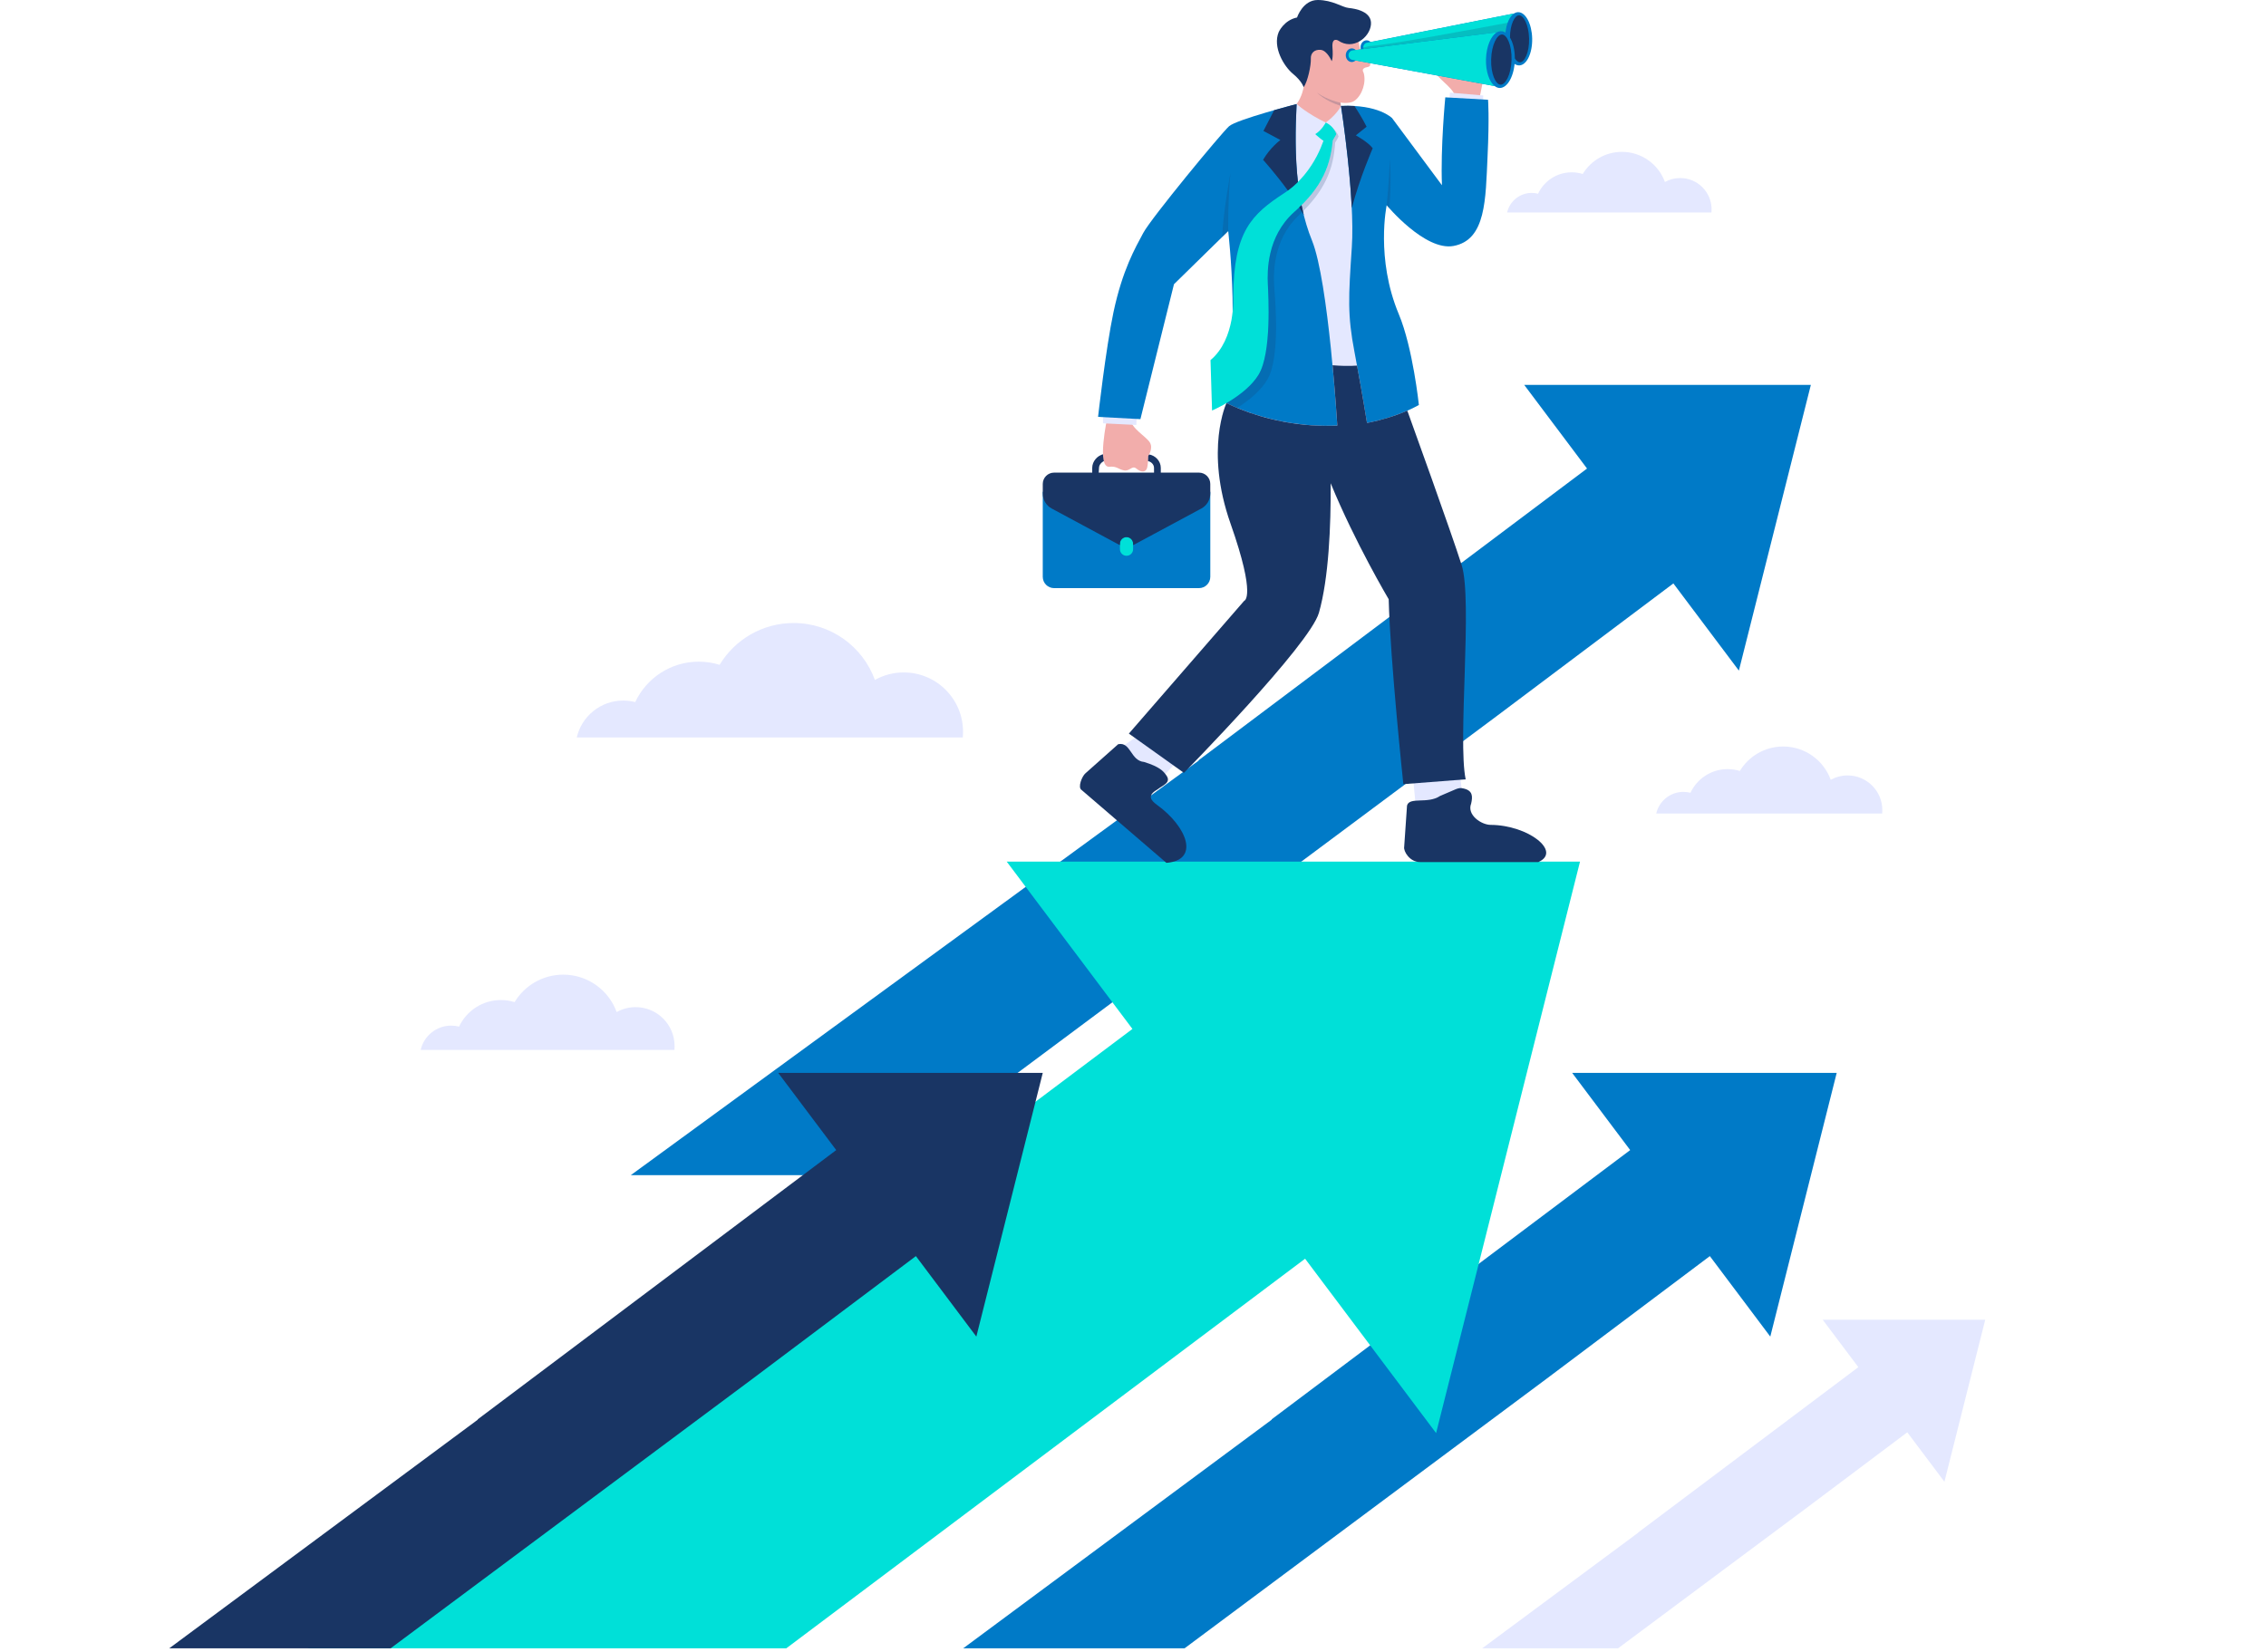
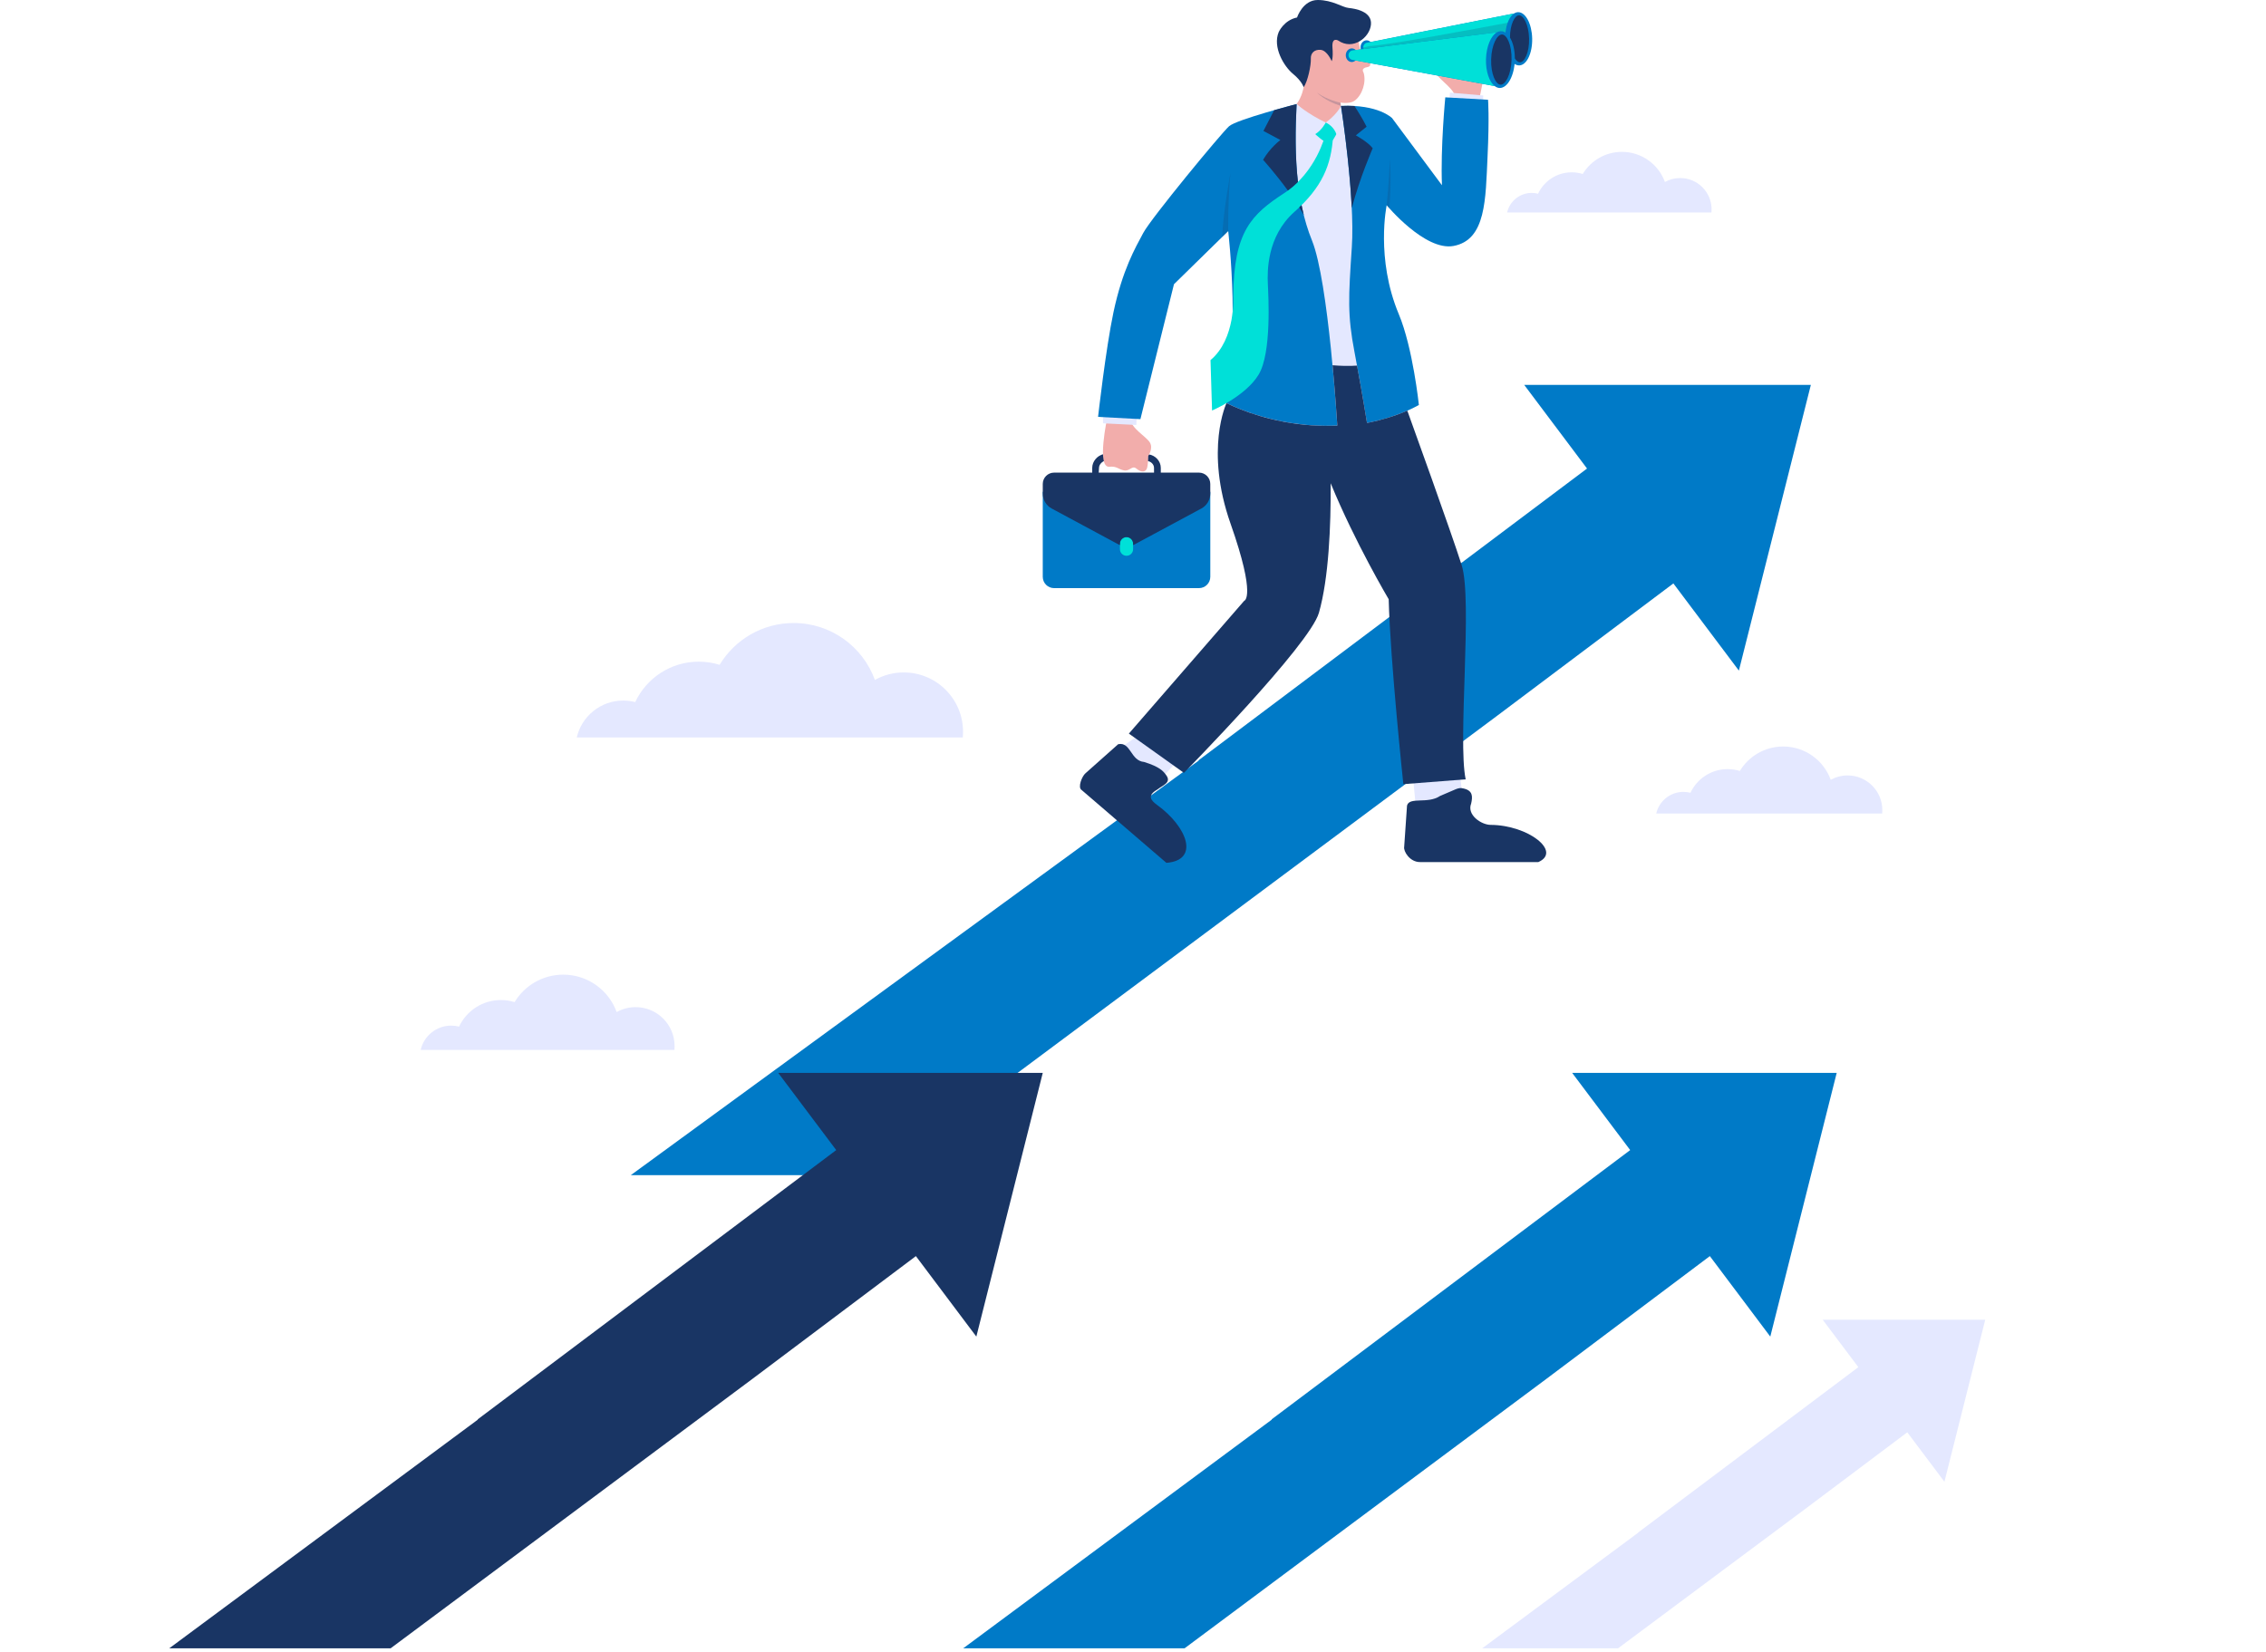
<svg xmlns="http://www.w3.org/2000/svg" width="624" zoomAndPan="magnify" viewBox="0 0 468 341.25" height="455" preserveAspectRatio="xMidYMid meet" version="1.0">
  <defs>
    <filter x="0%" y="0%" width="100%" height="100%" id="02563ed641">
      <feColorMatrix values="0 0 0 0 1 0 0 0 0 1 0 0 0 0 1 0 0 0 1 0" color-interpolation-filters="sRGB" />
    </filter>
    <clipPath id="2201f18ef2">
      <path d="M 306 272 L 410.238 272 L 410.238 340.5 L 306 340.5 Z M 306 272 " clip-rule="nonzero" />
    </clipPath>
    <clipPath id="00fa90b3f4">
      <path d="M 198 221 L 380 221 L 380 340.5 L 198 340.5 Z M 198 221 " clip-rule="nonzero" />
    </clipPath>
    <clipPath id="d33bbfcb8f">
      <path d="M 63 177 L 327 177 L 327 340.5 L 63 340.5 Z M 63 177 " clip-rule="nonzero" />
    </clipPath>
    <clipPath id="34864d8c93">
      <path d="M 34.562 221 L 216 221 L 216 340.5 L 34.562 340.5 Z M 34.562 221 " clip-rule="nonzero" />
    </clipPath>
    <mask id="82d36c2c9d">
      <g filter="url(#02563ed641)">
        <rect x="-46.8" width="561.6" fill="#000000" y="-34.125" height="409.5" fill-opacity="0.2" />
      </g>
    </mask>
    <clipPath id="229a24cc2b">
-       <rect x="0" width="29" y="0" height="64" />
-     </clipPath>
+       </clipPath>
    <mask id="0b22ca5c13">
      <g filter="url(#02563ed641)">
        <rect x="-46.8" width="561.6" fill="#000000" y="-34.125" height="409.5" fill-opacity="0.2" />
      </g>
    </mask>
    <clipPath id="1ce87a93a0">
      <rect x="0" width="9" y="0" height="6" />
    </clipPath>
    <mask id="b0276c3f30">
      <g filter="url(#02563ed641)">
        <rect x="-46.8" width="561.6" fill="#000000" y="-34.125" height="409.5" fill-opacity="0.2" />
      </g>
    </mask>
    <clipPath id="4228515ce6">
      <rect x="0" width="34" y="0" height="11" />
    </clipPath>
    <mask id="3c9dbe069b">
      <g filter="url(#02563ed641)">
        <rect x="-46.8" width="561.6" fill="#000000" y="-34.125" height="409.5" fill-opacity="0.2" />
      </g>
    </mask>
    <clipPath id="f74de52509">
      <rect x="0" width="7" y="0" height="17" />
    </clipPath>
    <mask id="4d569531b9">
      <g filter="url(#02563ed641)">
        <rect x="-46.8" width="561.6" fill="#000000" y="-34.125" height="409.5" fill-opacity="0.2" />
      </g>
    </mask>
    <clipPath id="774137711e">
      <path d="M 2 0.328 L 3.641 0.328 L 3.641 12 L 2 12 Z M 2 0.328 " clip-rule="nonzero" />
    </clipPath>
    <clipPath id="7c1754af5c">
      <rect x="0" width="4" y="0" height="14" />
    </clipPath>
  </defs>
  <path fill="#e4e8ff" d="M 86.883 216.883 C 87.543 214.012 90.113 211.867 93.188 211.867 C 93.75 211.867 94.297 211.941 94.816 212.074 C 96.336 208.832 99.625 206.586 103.441 206.586 C 104.43 206.586 105.379 206.734 106.277 207.016 C 108.332 203.613 112.062 201.34 116.324 201.34 C 121.398 201.34 125.723 204.559 127.359 209.066 C 128.52 208.422 129.852 208.051 131.273 208.051 C 135.723 208.051 139.324 211.656 139.324 216.105 C 139.324 216.367 139.312 216.629 139.289 216.887 L 86.883 216.887 Z M 86.883 216.883 " fill-opacity="1" fill-rule="nonzero" />
  <path fill="#e4e8ff" d="M 342.066 168.051 C 342.656 165.492 344.941 163.586 347.68 163.586 C 348.184 163.586 348.668 163.652 349.133 163.77 C 350.48 160.883 353.41 158.883 356.809 158.883 C 357.688 158.883 358.535 159.016 359.332 159.266 C 361.16 156.234 364.484 154.211 368.281 154.211 C 372.801 154.211 376.648 157.078 378.105 161.09 C 379.137 160.516 380.324 160.188 381.59 160.188 C 385.551 160.188 388.758 163.395 388.758 167.355 C 388.758 167.59 388.746 167.824 388.727 168.051 Z M 342.066 168.051 " fill-opacity="1" fill-rule="nonzero" />
  <path fill="#e4e8ff" d="M 119.117 152.348 C 120.125 147.977 124.035 144.719 128.707 144.719 C 129.562 144.719 130.395 144.828 131.191 145.035 C 133.5 140.102 138.504 136.684 144.312 136.684 C 145.812 136.684 147.258 136.91 148.621 137.336 C 151.746 132.16 157.422 128.699 163.91 128.699 C 171.629 128.699 178.203 133.598 180.695 140.457 C 182.457 139.473 184.484 138.91 186.648 138.91 C 193.414 138.91 198.898 144.395 198.898 151.16 C 198.898 151.562 198.879 151.957 198.84 152.348 Z M 119.117 152.348 " fill-opacity="1" fill-rule="nonzero" />
  <path fill="#e4e8ff" d="M 311.27 43.887 C 311.801 41.574 313.871 39.852 316.344 39.852 C 316.801 39.852 317.238 39.906 317.66 40.02 C 318.879 37.406 321.531 35.598 324.605 35.598 C 325.398 35.598 326.164 35.719 326.883 35.941 C 328.539 33.203 331.543 31.371 334.977 31.371 C 339.062 31.371 342.543 33.965 343.859 37.594 C 344.793 37.074 345.867 36.777 347.012 36.777 C 350.594 36.777 353.496 39.68 353.496 43.262 C 353.496 43.473 353.484 43.684 353.465 43.891 L 311.27 43.891 Z M 311.27 43.887 " fill-opacity="1" fill-rule="nonzero" />
  <path fill="#193564" d="M 227.918 93.816 C 227.957 94.352 228.043 94.789 228.133 95.207 C 227.547 95.387 226.98 96.012 226.98 96.656 L 226.891 98.18 L 225.578 98.18 L 225.578 96.656 C 225.578 95.301 226.641 94.094 227.918 93.816 Z M 227.918 93.816 " fill-opacity="1" fill-rule="nonzero" />
  <path fill="#193564" d="M 237.051 94.219 C 237.051 94.219 237.141 94.082 237.258 93.867 C 238.617 94.074 239.742 95.242 239.742 96.656 L 239.742 98.18 L 238.348 98.18 L 238.34 96.656 C 238.34 95.93 237.723 95.336 237.02 95.242 C 237.051 94.68 237.051 94.219 237.051 94.219 Z M 237.051 94.219 " fill-opacity="1" fill-rule="nonzero" />
  <path fill="#f2adab" d="M 281.566 11.359 C 280.609 10.566 280.562 7.781 280.562 7.781 L 274.855 6.703 L 266.875 11.762 C 266.875 11.762 268.855 15.156 269.238 18.027 C 269.238 18.027 268.949 19.941 267.785 21.496 L 274.062 27.441 L 276.824 25.668 L 276.961 21.887 L 276.836 21.199 C 277.898 21.332 279.051 21.316 279.77 20.797 C 281.375 19.645 282.227 16.883 281.613 14.977 C 281.613 14.977 280.953 14.102 282.367 13.867 C 283.781 13.641 282.523 12.156 281.566 11.359 Z M 281.566 11.359 " fill-opacity="1" fill-rule="nonzero" />
-   <path fill="#f2adab" d="M 233.516 86.652 C 233.613 88.477 236.719 90.164 237.48 91.402 C 238.238 92.641 237.133 94.215 237.133 94.215 C 237.133 94.215 237.145 95.82 236.902 96.688 C 236.66 97.555 235.699 97.645 234.746 96.832 C 233.793 96.02 233.379 97.406 232.145 97.172 C 230.91 96.934 230.688 96.266 229.129 96.422 C 226.402 96.699 228.707 86.199 228.707 86.199 Z M 233.516 86.652 " fill-opacity="1" fill-rule="nonzero" />
+   <path fill="#f2adab" d="M 233.516 86.652 C 233.613 88.477 236.719 90.164 237.48 91.402 C 238.238 92.641 237.133 94.215 237.133 94.215 C 237.133 94.215 237.145 95.82 236.902 96.688 C 236.66 97.555 235.699 97.645 234.746 96.832 C 233.793 96.02 233.379 97.406 232.145 97.172 C 230.91 96.934 230.688 96.266 229.129 96.422 C 226.402 96.699 228.707 86.199 228.707 86.199 M 233.516 86.652 " fill-opacity="1" fill-rule="nonzero" />
  <path fill="#f2adab" d="M 300.602 20.316 C 300.566 18.488 297.523 16.691 296.809 15.426 C 296.09 14.164 297.254 12.629 297.254 12.629 C 297.254 12.629 297.297 11.023 297.57 10.164 C 297.844 9.309 298.809 9.25 299.73 10.098 C 300.652 10.945 301.117 9.574 302.34 9.852 C 303.57 10.133 303.766 10.809 305.328 10.707 C 308.062 10.527 305.387 20.941 305.387 20.941 Z M 300.602 20.316 " fill-opacity="1" fill-rule="nonzero" />
  <path fill="#e4e8ff" d="M 267.785 21.496 C 267.785 21.496 270.035 23.508 273.805 25.312 C 273.805 25.312 275.93 23.859 276.965 21.887 L 279.949 23.402 C 279.949 23.402 282.07 39.406 282.047 49.121 C 282.023 58.836 284.562 77.867 290.656 84.828 C 290.656 84.828 285.516 95.941 274.293 95.941 C 263.07 95.941 253.309 83.27 253.309 83.27 C 253.309 83.27 267.066 77.621 268.305 72.727 C 269.547 67.836 266.188 55.004 264.238 49.969 C 262.285 44.938 262.59 30.414 265.07 24.02 Z M 267.785 21.496 " fill-opacity="1" fill-rule="nonzero" />
  <path fill="#e4e8ff" d="M 227.797 85.531 L 227.805 87.449 L 234.691 87.789 L 234.77 85.582 Z M 227.797 85.531 " fill-opacity="1" fill-rule="nonzero" />
  <path fill="#e4e8ff" d="M 306.273 21.641 L 306.336 19.727 L 299.465 19.137 L 299.309 21.34 Z M 306.273 21.641 " fill-opacity="1" fill-rule="nonzero" />
  <path fill="#e4e8ff" d="M 301.32 157.934 L 302.031 164.398 L 292.348 165.984 L 291.574 157.934 Z M 301.32 157.934 " fill-opacity="1" fill-rule="nonzero" />
  <path fill="#e4e8ff" d="M 236.016 151.281 L 231.461 154.449 L 239.539 161.137 L 244.18 156.109 Z M 236.016 151.281 " fill-opacity="1" fill-rule="nonzero" />
  <g clip-path="url(#2201f18ef2)">
    <path fill="#e4e8ff" d="M 338.328 316.629 L 306.086 340.531 L 334.141 340.531 L 373.168 311.461 L 393.914 295.883 L 401.586 306.09 L 410.012 272.625 L 376.445 272.625 L 383.805 282.426 L 338.309 316.598 Z M 338.328 316.629 " fill-opacity="1" fill-rule="nonzero" />
  </g>
  <path fill="#007ac7" d="M 267.785 21.496 C 267.785 21.496 255.406 24.691 253.844 26.074 C 252.281 27.461 237.77 45.031 236.125 48.109 C 234.48 51.184 231.82 55.758 229.965 64.512 C 228.379 71.996 226.785 86.117 226.785 86.117 L 235.531 86.582 L 242.461 58.715 L 253.664 47.738 C 253.664 47.738 256.562 72.691 252.105 82.629 C 252.105 82.629 262.18 88.566 276.191 87.906 C 276.191 87.906 274.398 58.125 270.965 49.676 C 267.535 41.227 267.289 31.156 267.785 21.496 Z M 267.785 21.496 " fill-opacity="1" fill-rule="nonzero" />
  <path fill="#007ac7" d="M 276.961 21.887 C 276.961 21.887 279.891 40.707 279.195 51.066 C 278.5 61.43 278.27 65.031 279.746 72.73 C 281.219 80.434 282.324 87.367 282.324 87.367 C 282.324 87.367 288.008 86.434 293.043 83.664 C 293.043 83.664 291.812 71.867 288.898 64.906 C 284.066 53.371 286.395 42.398 286.395 42.398 C 286.395 42.398 294.293 51.914 300.207 50.809 C 306.934 49.547 306.809 41.148 307.227 32.332 C 307.621 24.113 307.328 20.609 307.328 20.609 L 298.5 20.109 C 298.5 20.109 297.496 30.43 297.809 38.266 L 287.512 24.402 C 287.516 24.402 284.695 21.52 276.961 21.887 Z M 276.961 21.887 " fill-opacity="1" fill-rule="nonzero" />
  <path fill="#007ac7" d="M 247.629 121.492 L 217.699 121.492 C 216.41 121.492 215.363 120.449 215.363 119.156 L 215.363 101.586 L 249.965 101.586 L 249.965 119.156 C 249.965 120.449 248.918 121.492 247.629 121.492 Z M 247.629 121.492 " fill-opacity="1" fill-rule="nonzero" />
  <path fill="#007ac7" d="M 280.434 11.441 C 280.41 12.219 279.836 12.832 279.148 12.812 C 278.461 12.793 277.922 12.145 277.945 11.367 C 277.965 10.59 278.543 9.977 279.23 9.996 C 279.918 10.016 280.457 10.664 280.434 11.441 Z M 280.434 11.441 " fill-opacity="1" fill-rule="nonzero" />
  <path fill="#007ac7" d="M 283.488 9.77 C 283.465 10.547 282.891 11.164 282.203 11.141 C 281.516 11.125 280.973 10.477 280.996 9.699 C 281.02 8.922 281.594 8.309 282.281 8.328 C 282.969 8.344 283.508 8.992 283.488 9.77 Z M 283.488 9.77 " fill-opacity="1" fill-rule="nonzero" />
  <path fill="#007ac7" d="M 313.531 2.516 C 313.238 2.523 312.961 2.617 312.703 2.785 L 282.336 8.828 C 281.883 8.906 281.555 9.309 281.562 9.766 C 281.574 10.227 281.918 10.613 282.375 10.672 L 312.855 13.227 C 313.145 13.414 313.453 13.52 313.773 13.512 C 315.312 13.477 316.508 10.988 316.441 7.953 C 316.375 4.914 315.07 2.484 313.531 2.516 Z M 313.531 2.516 " fill-opacity="1" fill-rule="nonzero" />
  <path fill="#007ac7" d="M 310.051 6.438 C 309.75 6.43 309.461 6.512 309.18 6.664 L 279.375 10.406 C 278.891 10.465 278.52 10.875 278.504 11.363 C 278.488 11.855 278.836 12.285 279.32 12.371 L 308.707 17.781 C 309.02 18.02 309.355 18.164 309.715 18.172 C 311.363 18.219 312.77 15.629 312.863 12.391 C 312.953 9.148 311.695 6.484 310.051 6.438 Z M 310.051 6.438 " fill-opacity="1" fill-rule="nonzero" />
  <path fill="#007ac7" d="M 314.797 79.512 L 327.773 96.789 L 247.527 157.066 L 247.57 157.121 L 130.277 242.762 L 181.801 242.762 L 309.016 148.004 L 345.605 120.523 L 359.133 138.531 L 373.996 79.512 Z M 314.797 79.512 " fill-opacity="1" fill-rule="nonzero" />
  <g clip-path="url(#00fa90b3f4)">
    <path fill="#007ac7" d="M 262.664 293.262 L 198.898 340.531 L 244.613 340.531 L 319.371 284.848 L 353.137 259.484 L 365.621 276.109 L 379.336 221.637 L 324.703 221.637 L 336.684 237.582 L 262.625 293.211 Z M 262.664 293.262 " fill-opacity="1" fill-rule="nonzero" />
  </g>
  <path fill="#00e0d8" d="M 273.805 25.312 C 273.805 25.312 273.012 26.895 271.637 27.707 C 271.637 27.707 273.535 29.477 274.328 29.57 C 275.117 29.664 275.988 27.707 275.988 27.707 C 275.988 27.707 275.59 26.137 273.805 25.312 Z M 273.805 25.312 " fill-opacity="1" fill-rule="nonzero" />
  <path fill="#00e0d8" d="M 273.688 27.926 C 273.688 27.926 271.871 35.547 265.207 39.91 C 258.543 44.273 254.797 47.758 254.711 61.184 C 254.711 61.184 255.258 70.023 250.008 74.391 L 250.328 84.805 C 250.328 84.805 257.281 81.855 259.965 77.355 C 262.652 72.855 261.961 61.18 261.852 58.684 C 261.738 56.191 261.586 48.871 267.332 43.77 C 273.078 38.672 274.953 34.078 275.316 28.164 Z M 273.688 27.926 " fill-opacity="1" fill-rule="nonzero" />
  <path fill="#00e0d8" d="M 232.664 114.812 C 233.414 114.812 234.02 114.203 234.02 113.453 L 234.02 112.312 C 234.02 111.562 233.414 110.957 232.664 110.957 C 231.914 110.957 231.305 111.562 231.305 112.312 L 231.305 113.453 C 231.305 114.203 231.914 114.812 232.664 114.812 Z M 232.664 114.812 " fill-opacity="1" fill-rule="nonzero" />
  <path fill="#00e0d8" d="M 306.902 12.219 C 306.98 9.574 307.934 7.359 309.18 6.664 L 279.375 10.406 C 278.891 10.465 278.52 10.875 278.504 11.363 C 278.488 11.855 278.836 12.285 279.32 12.371 L 308.707 17.781 C 307.59 16.93 306.832 14.754 306.902 12.219 Z M 306.902 12.219 " fill-opacity="1" fill-rule="nonzero" />
  <path fill="#00e0d8" d="M 309.18 6.664 C 309.457 6.512 309.75 6.426 310.051 6.438 C 310.355 6.445 310.648 6.547 310.918 6.719 C 311.117 4.863 311.801 3.371 312.703 2.781 L 282.336 8.828 C 281.883 8.906 281.555 9.309 281.562 9.766 C 281.566 9.891 281.598 10.012 281.645 10.121 Z M 309.18 6.664 " fill-opacity="1" fill-rule="nonzero" />
  <g clip-path="url(#d33bbfcb8f)">
-     <path fill="#00e0d8" d="M 78.973 340.531 L 162.359 340.531 L 269.543 260.023 L 296.598 296.043 L 326.32 177.996 L 207.926 177.996 L 233.883 212.555 L 63.504 340.531 Z M 78.973 340.531 " fill-opacity="1" fill-rule="nonzero" />
-   </g>
+     </g>
  <path fill="#193564" d="M 276.961 21.887 C 276.961 21.887 278.707 33.102 279.184 42.984 C 280.879 36.59 283.508 30.625 283.508 30.625 C 282.578 29.363 280.023 27.957 280.023 27.957 L 282.246 26.176 C 281.469 24.625 280.508 23.07 279.73 21.895 C 278.887 21.848 277.965 21.84 276.961 21.887 Z M 276.961 21.887 " fill-opacity="1" fill-rule="nonzero" />
  <path fill="#193564" d="M 301.871 116.703 C 299.648 109.742 291.305 86.621 290.656 84.832 C 289.988 85.121 289.328 85.383 288.688 85.617 C 285.652 86.73 283.07 87.23 282.461 87.34 C 282.461 87.34 282.457 87.34 282.453 87.344 C 282.41 87.352 282.383 87.355 282.363 87.359 C 282.359 87.359 282.355 87.359 282.355 87.359 C 282.34 87.363 282.328 87.367 282.328 87.367 L 281.785 84.082 C 281.418 81.922 280.895 78.879 280.273 75.523 C 278.602 75.656 276.742 75.578 275.211 75.453 C 275.758 81.312 276.078 86.148 276.168 87.523 C 276.168 87.527 276.191 87.914 276.191 87.914 C 275.488 87.949 274.805 87.949 274.125 87.949 C 273.016 87.953 271.926 87.93 270.875 87.855 C 270.863 87.855 270.855 87.855 270.848 87.855 C 262.641 87.301 256.367 84.742 253.629 83.426 L 253.312 83.27 C 253.312 83.27 248.75 92.852 254.152 108.188 C 259.551 123.523 256.965 124.113 256.965 124.113 L 233.148 151.543 L 244.52 159.656 C 244.52 159.656 270.516 133.23 272.402 126.578 C 274.434 119.438 274.875 108.648 274.828 99.824 C 279.828 112.035 286.809 123.789 286.809 123.789 C 287.121 136.473 289.836 161.988 289.836 161.988 L 302.707 160.992 C 301.023 152.98 304.18 123.941 301.871 116.703 Z M 301.871 116.703 " fill-opacity="1" fill-rule="nonzero" />
  <path fill="#193564" d="M 269.238 18.027 C 269.238 18.027 268.957 16.836 267.051 15.262 C 265.141 13.691 262.801 9.727 264.094 6.625 C 264.094 6.625 265.164 4.164 267.879 3.613 C 267.879 3.613 269.07 -0.012 272.164 0 C 275.258 0.012 277.184 1.508 278.547 1.645 C 279.91 1.781 283.379 2.355 283.148 5.055 C 282.918 7.754 279.426 10.477 276.391 8.379 C 276.391 8.379 275.02 7.535 275.195 9.816 C 275.375 12.094 275.035 12.637 275.035 12.637 C 275.035 12.637 274.133 10.441 272.77 10.301 C 271.406 10.164 270.668 11.051 270.727 12.117 C 270.801 13.453 270.078 16.883 269.238 18.027 Z M 269.238 18.027 " fill-opacity="1" fill-rule="nonzero" />
  <path fill="#193564" d="M 240.895 178.242 L 223.402 163.207 C 222.508 162.68 223.484 160.32 224.188 159.738 L 230.941 153.734 C 233.562 153.184 233.477 157.176 236.297 157.406 C 239.535 158.414 240.285 159.312 240.887 160.18 C 241.961 161.684 240.16 162.203 239.023 163.102 C 236.898 164.332 237.605 165.285 238.996 166.297 C 245.223 170.816 247.812 177.707 240.895 178.242 Z M 240.895 178.242 " fill-opacity="1" fill-rule="nonzero" />
  <path fill="#193564" d="M 317.711 178.086 L 293.289 178.086 C 291.16 178.098 289.824 175.855 290.008 174.938 L 290.594 166.41 C 291.09 164.535 294.863 166.152 297.426 164.422 C 300.891 163.004 301.102 162.617 302.227 162.875 C 304.203 163.297 304.168 164.535 303.84 165.992 C 302.902 168.363 305.961 170.395 307.871 170.402 C 315.668 170.445 322.598 175.941 317.711 178.086 Z M 317.711 178.086 " fill-opacity="1" fill-rule="nonzero" />
  <path fill="#193564" d="M 268.34 42.836 C 268.668 43.363 268.98 43.887 269.27 44.41 C 269.102 43.738 268.953 43.059 268.812 42.371 C 268.66 42.523 268.504 42.68 268.34 42.836 Z M 268.34 42.836 " fill-opacity="1" fill-rule="nonzero" />
  <path fill="#193564" d="M 260.867 33.012 C 260.867 33.012 263.422 35.84 265.988 39.363 C 266.75 38.805 267.438 38.207 268.066 37.586 C 267.469 32.328 267.516 26.852 267.789 21.496 C 267.789 21.496 265.715 22.031 263.16 22.758 C 262.48 24.066 261.613 25.75 260.938 27.047 L 264.441 28.926 C 264.438 28.926 262.402 30.398 260.867 33.012 Z M 260.867 33.012 " fill-opacity="1" fill-rule="nonzero" />
  <path fill="#193564" d="M 247.629 97.633 L 217.699 97.633 C 216.41 97.633 215.363 98.68 215.363 99.969 L 215.363 101.961 C 215.363 103.25 216.07 104.434 217.207 105.047 L 231.004 112.465 C 231.102 112.52 231.203 112.562 231.305 112.602 L 231.305 112.312 C 231.305 111.562 231.91 110.957 232.66 110.957 C 233.41 110.957 234.02 111.562 234.02 112.312 L 234.02 112.602 C 234.121 112.562 234.223 112.52 234.32 112.465 L 248.117 105.047 C 249.25 104.434 249.961 103.25 249.961 101.961 L 249.961 99.969 C 249.965 98.68 248.918 97.633 247.629 97.633 Z M 247.629 97.633 " fill-opacity="1" fill-rule="nonzero" />
  <path fill="#193564" d="M 309.926 17.496 C 308.926 17.469 307.879 15.305 307.969 12.25 C 308.055 9.195 309.223 7.098 310.223 7.125 C 311.219 7.152 312.266 9.316 312.18 12.371 C 312.094 15.426 310.922 17.523 309.926 17.496 Z M 309.926 17.496 " fill-opacity="1" fill-rule="nonzero" />
  <path fill="#193564" d="M 313.723 3.152 C 312.82 3.172 311.867 5.051 311.855 7.754 C 312.48 8.781 312.863 10.328 312.863 12.07 C 313.199 12.586 313.578 12.879 313.938 12.871 C 314.871 12.852 315.871 10.828 315.805 7.969 C 315.738 5.102 314.656 3.133 313.723 3.152 Z M 313.723 3.152 " fill-opacity="1" fill-rule="nonzero" />
  <g clip-path="url(#34864d8c93)">
    <path fill="#193564" d="M 98.688 293.262 L 34.922 340.531 L 80.637 340.531 L 155.395 284.848 L 189.16 259.484 L 201.645 276.109 L 215.363 221.637 L 160.73 221.637 L 172.707 237.582 L 98.652 293.211 Z M 98.688 293.262 " fill-opacity="1" fill-rule="nonzero" />
  </g>
  <g mask="url(#82d36c2c9d)">
    <g transform="matrix(1, 0, 0, 1, 249, 24)">
      <g clip-path="url(#229a24cc2b)">
        <path fill="#193564" d="M 26.457 2.664 C 26.867 3.234 26.984 3.707 26.984 3.707 C 26.984 3.707 26.672 4.41 26.25 4.953 C 25.77 10.488 23.809 14.898 18.328 19.77 C 12.582 24.871 12.734 32.191 12.848 34.684 C 12.961 37.18 13.648 48.855 10.961 53.359 C 9.438 55.914 6.535 57.969 4.309 59.27 C 3.902 60.059 3.41 61.977 3.41 61.977 C 3.41 61.977 10.277 58.832 12.836 54.258 C 15.391 49.684 14.375 38.031 14.188 35.547 C 14.008 33.059 13.652 25.742 19.246 20.48 C 24.59 15.457 26.426 10.996 26.75 5.445 C 27.156 4.895 27.453 4.184 27.453 4.184 C 27.453 4.184 27.23 3.395 26.457 2.664 Z M 26.457 2.664 " fill-opacity="1" fill-rule="nonzero" />
      </g>
    </g>
  </g>
  <g mask="url(#0b22ca5c13)">
    <g transform="matrix(1, 0, 0, 1, 269, 17)">
      <g clip-path="url(#1ce87a93a0)">
        <path fill="#193564" d="M 7.84 4.211 L 7.707 4.191 C 7.707 4.191 5.105 3.648 3.02 2.145 C 3.02 2.145 4.586 3.852 7.965 4.887 Z M 7.84 4.211 " fill-opacity="1" fill-rule="nonzero" />
      </g>
    </g>
  </g>
  <g mask="url(#b0276c3f30)">
    <g transform="matrix(1, 0, 0, 1, 279, 2)">
      <g clip-path="url(#4228515ce6)">
        <path fill="#193564" d="M 31.406 4.496 C 31.469 4.512 31.531 4.531 31.59 4.555 C 31.621 4.566 31.648 4.578 31.68 4.59 C 31.758 4.629 31.84 4.672 31.918 4.719 C 31.996 3.977 32.152 3.297 32.371 2.703 C 26.09 3.879 7.844 7.305 3.773 7.523 C 3.523 7.594 3.273 7.648 3.023 7.719 C 2.863 7.766 2.711 7.781 2.566 7.785 C 2.57 7.906 2.598 8.016 2.645 8.121 L 30.18 4.668 C 30.457 4.512 30.75 4.43 31.051 4.441 C 31.145 4.441 31.234 4.453 31.32 4.477 C 31.352 4.477 31.379 4.488 31.406 4.496 Z M 31.406 4.496 " fill-opacity="1" fill-rule="nonzero" />
      </g>
    </g>
  </g>
  <g mask="url(#3c9dbe069b)">
    <g transform="matrix(1, 0, 0, 1, 249, 34)">
      <g clip-path="url(#f74de52509)">
        <path fill="#193564" d="M 3.414 14.965 L 4.66 13.742 C 4.66 13.742 4.59 7.031 5.133 1.734 C 5.133 1.734 3.652 9.48 3.414 14.965 Z M 3.414 14.965 " fill-opacity="1" fill-rule="nonzero" />
      </g>
    </g>
  </g>
  <g mask="url(#4d569531b9)">
    <g transform="matrix(1, 0, 0, 1, 284, 32)">
      <g clip-path="url(#7c1754af5c)">
        <g clip-path="url(#774137711e)">
          <path fill="#193564" d="M 2.395 10.398 C 2.395 10.398 2.602 10.645 2.941 11.023 C 3.434 5.379 3.059 0.887 3.059 0.887 C 2.859 5.863 2.395 10.398 2.395 10.398 Z M 2.395 10.398 " fill-opacity="1" fill-rule="nonzero" />
        </g>
      </g>
    </g>
  </g>
</svg>